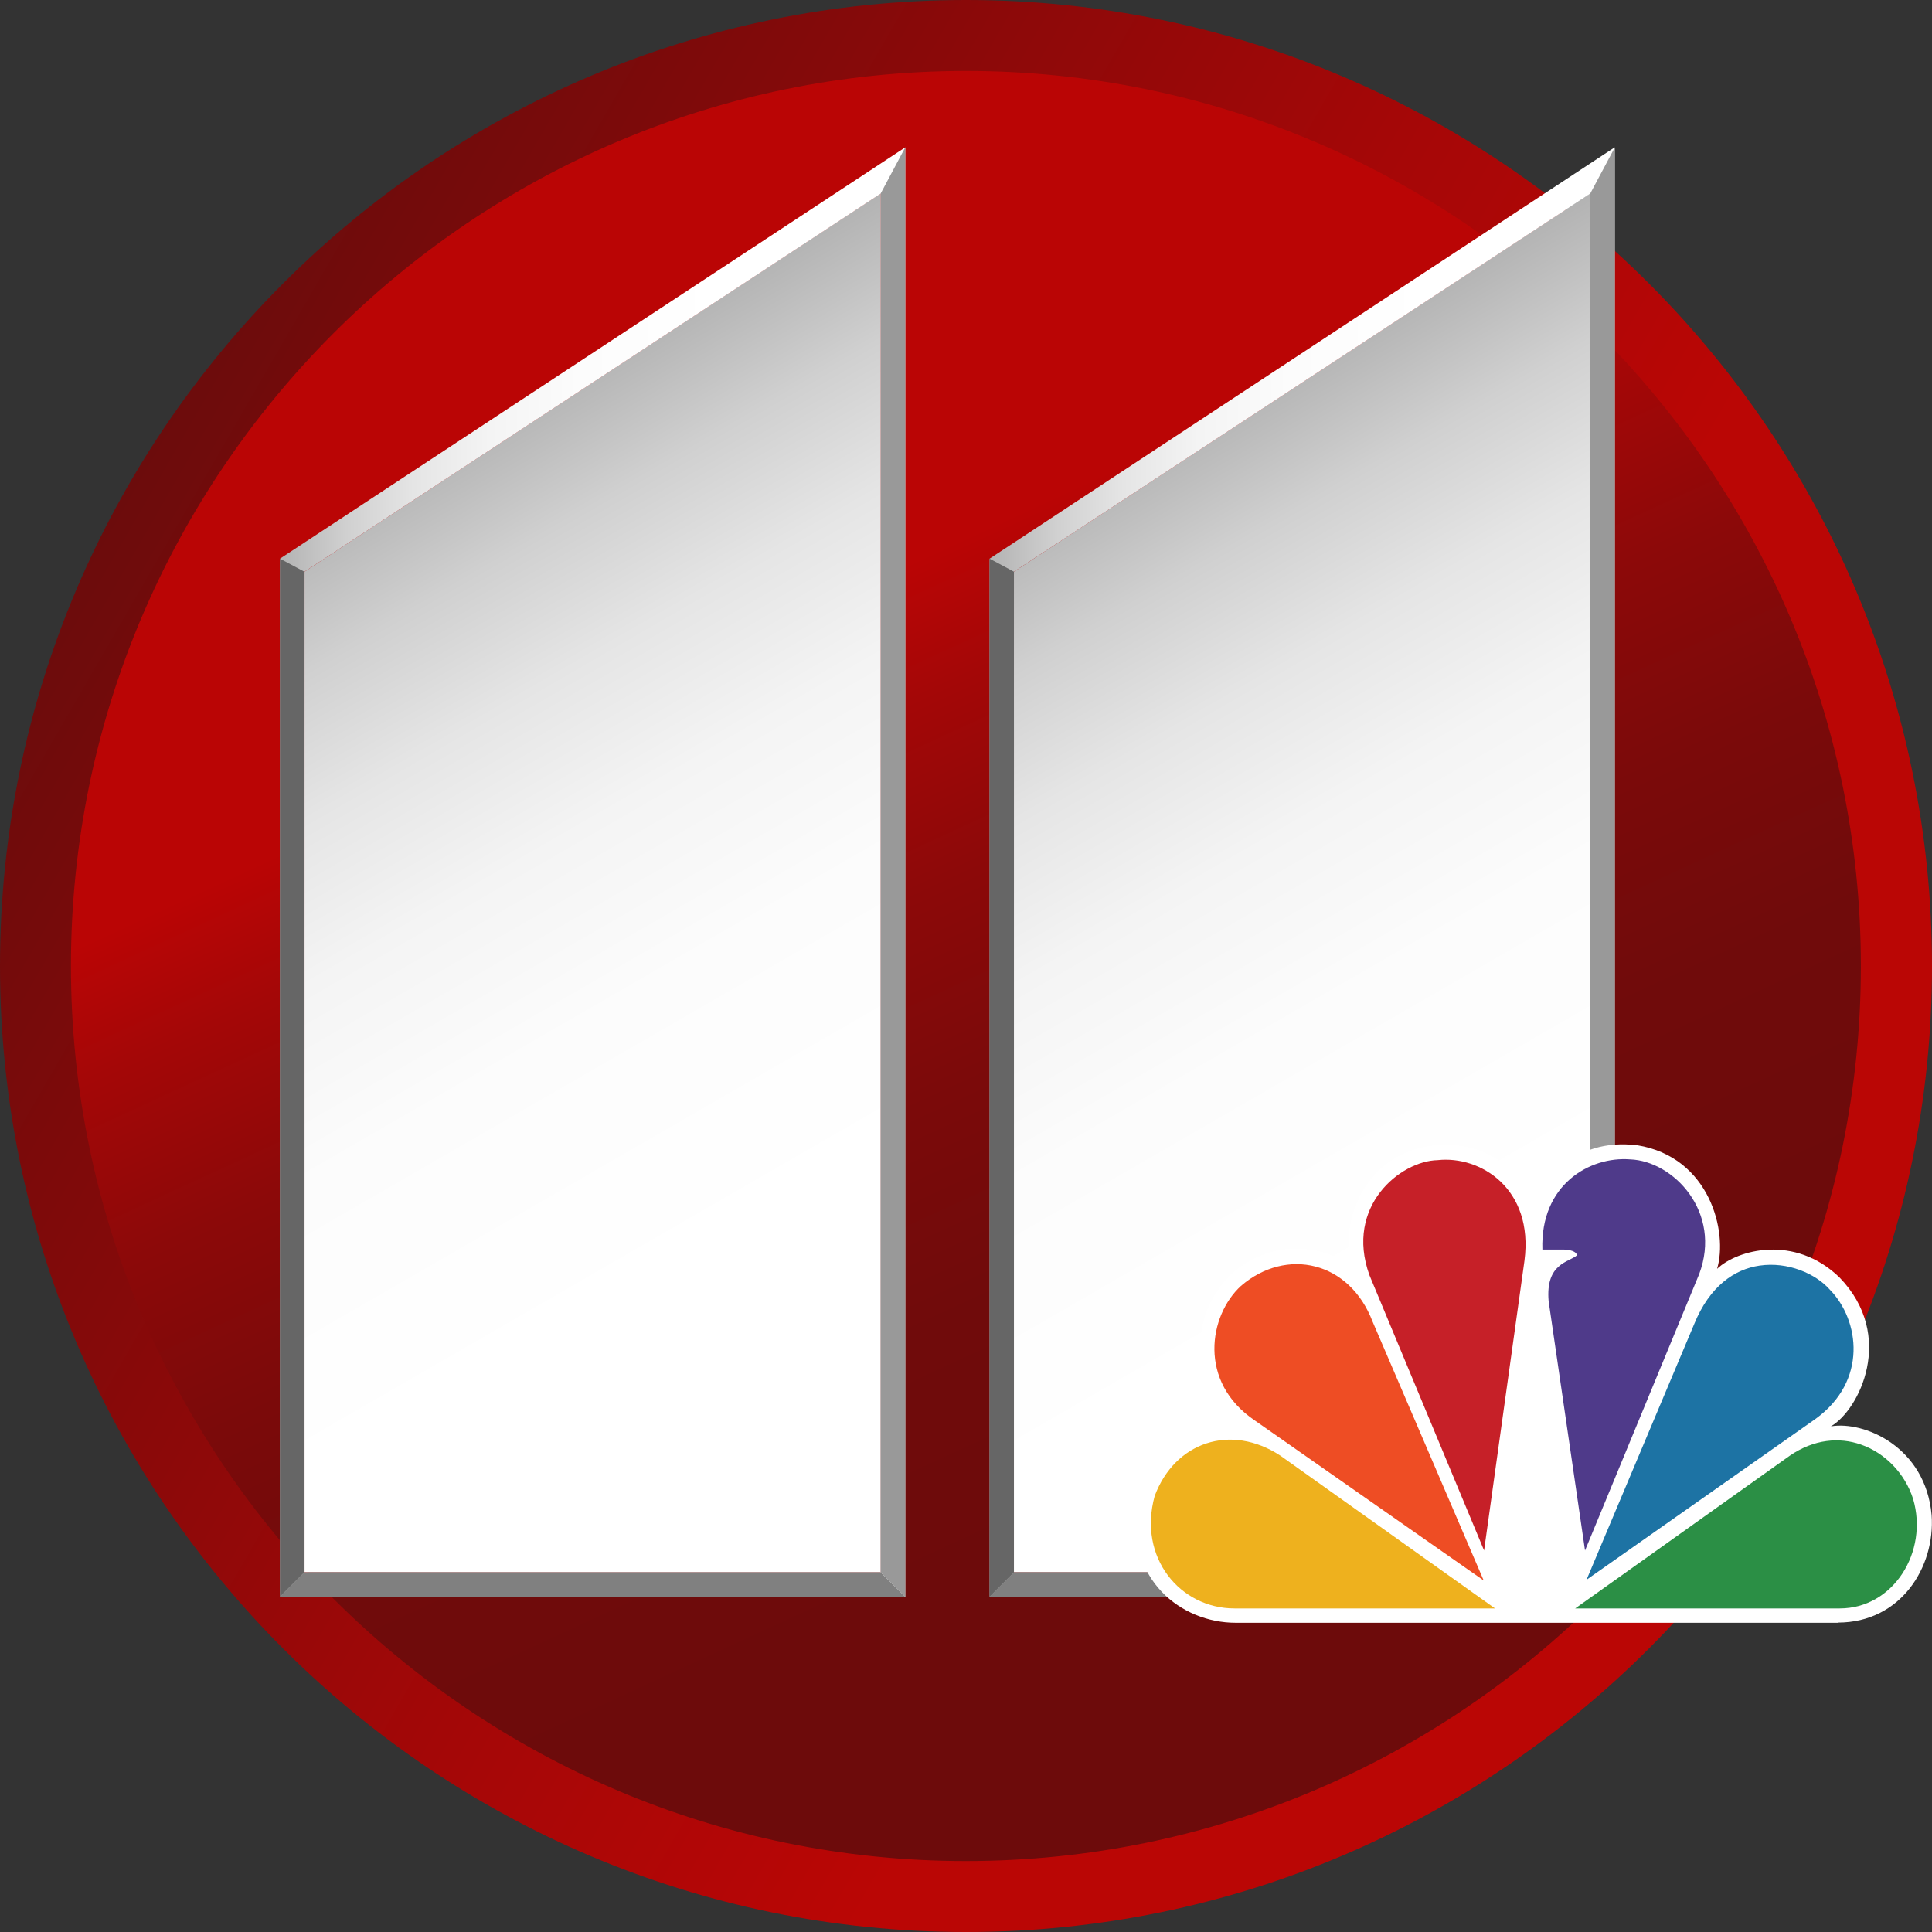
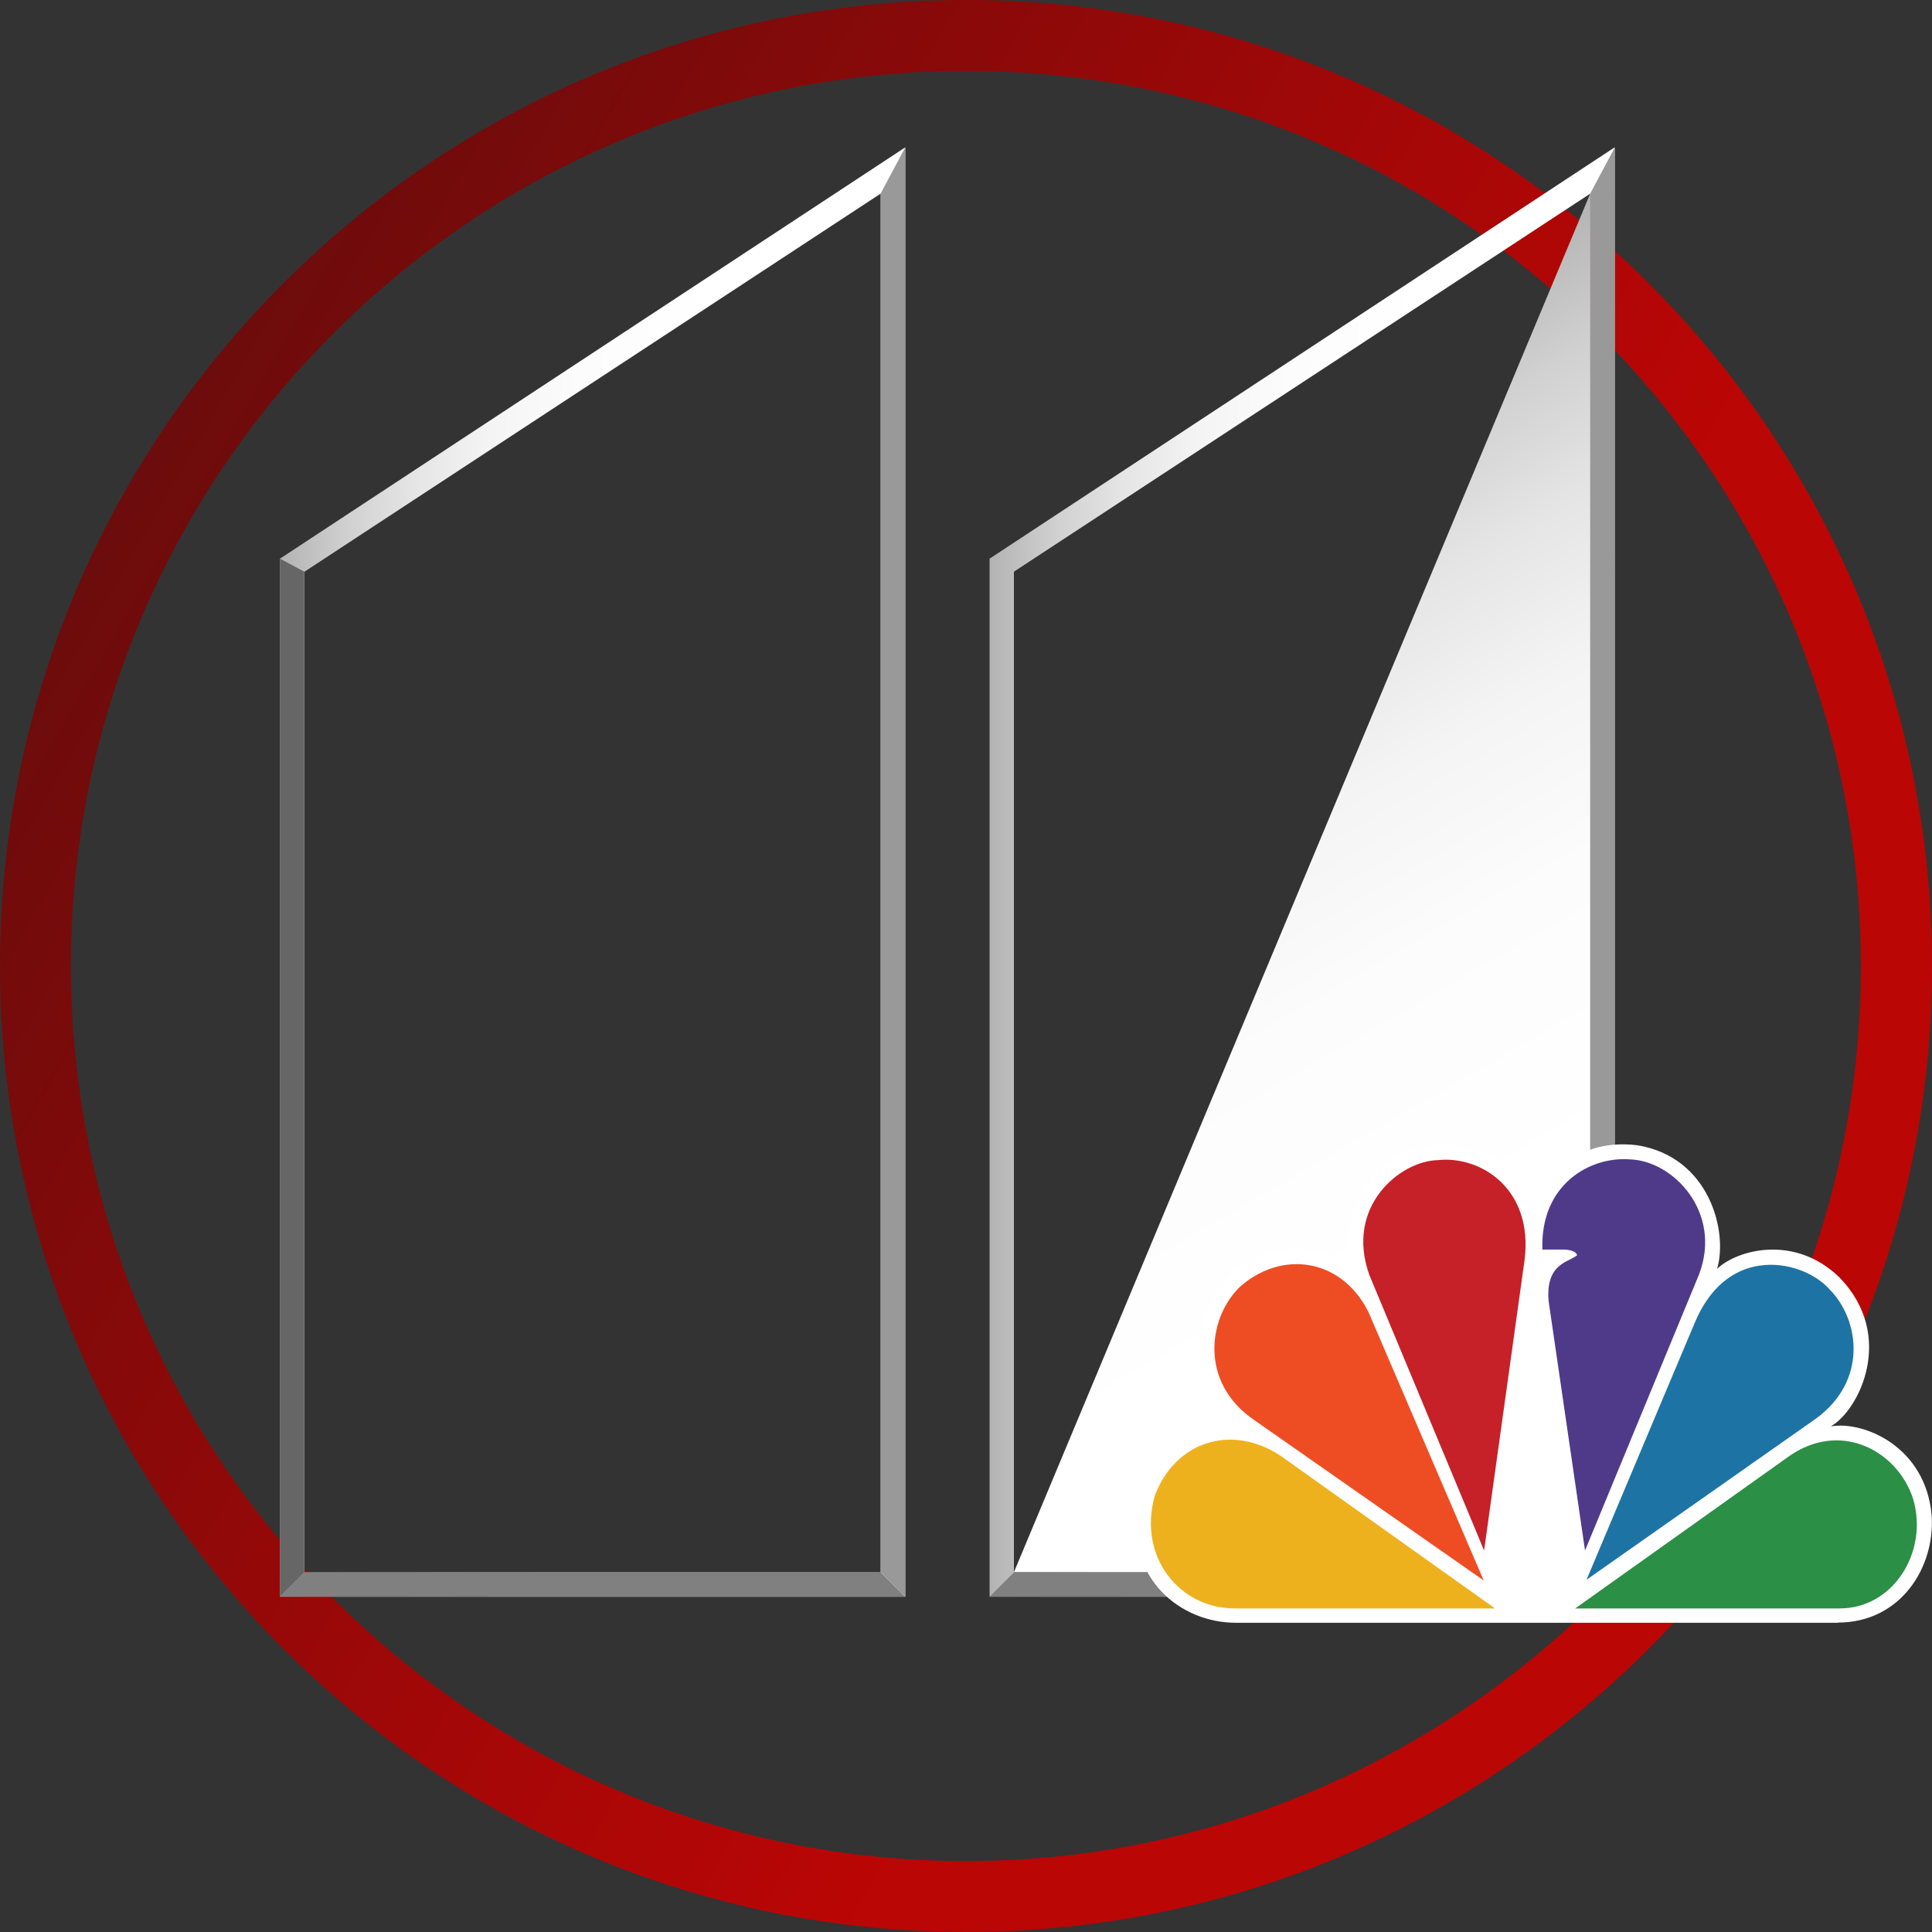
<svg xmlns="http://www.w3.org/2000/svg" version="1.1" id="Layer_1" x="0px" y="0px" viewBox="0 0 1024 1024" style="enable-background:new 0 0 1024 1024;" xml:space="preserve">
  <rect x="0" y="0" width="1024" height="1024" fill="#333333" stroke="none" />
  <style type="text/css">
	.st0{fill:url(#SVGID_1_);}
	.st1{fill:url(#SVGID_2_);}
	.st2{fill:url(#SVGID_3_);}
	.st3{fill:url(#SVGID_4_);}
	.st4{fill:url(#SVGID_5_);}
	.st5{fill:url(#SVGID_6_);}
	.st6{fill:#808080;}
	.st7{fill:#666666;}
	.st8{fill:#999999;}
	.st9{fill:#FFFFFF;}
	.st10{fill:#EE4D24;}
	.st11{fill:#C62028;}
	.st12{fill:#2B8F45;}
	.st13{fill:#1D73A4;}
	.st14{fill:#4F3A8A;}
	.st15{fill:#EEB11E;}
</style>
  <g>
    <linearGradient id="SVGID_1_" gradientUnits="userSpaceOnUse" x1="425.421" y1="324.395" x2="838.748" y2="1220.266">
      <stop offset="0" style="stop-color:#BA0505" />
      <stop offset="6.777989e-02" style="stop-color:#A40707" />
      <stop offset="0.165" style="stop-color:#8C0909" />
      <stop offset="0.268" style="stop-color:#7B0A0A" />
      <stop offset="0.378" style="stop-color:#700B0B" />
      <stop offset="0.51" style="stop-color:#6D0B0B" />
    </linearGradient>
-     <path class="st0" d="M18.8,512C18.8,239.6,239.6,18.8,512,18.8c272.4,0,493.2,220.8,493.2,493.2c0,272.4-220.8,493.2-493.2,493.2   C239.6,1005.2,18.8,784.4,18.8,512z" />
    <linearGradient id="SVGID_2_" gradientUnits="userSpaceOnUse" x1="68.666" y1="256.061" x2="955.269" y2="767.941">
      <stop offset="0" style="stop-color:#6C0C0C" />
      <stop offset="6.467237e-02" style="stop-color:#740B0B" />
      <stop offset="0.49" style="stop-color:#A60707" />
      <stop offset="0.7" style="stop-color:#BA0605" />
    </linearGradient>
    <path class="st1" d="M512,1024C229.7,1024,0,794.3,0,512C0,229.7,229.7,0,512,0c282.3,0,512,229.7,512,512   C1024,794.3,794.3,1024,512,1024z M512,37.6C250.4,37.6,37.6,250.4,37.6,512c0,261.6,212.8,474.4,474.3,474.4   c261.6,0,474.4-212.8,474.4-474.4C986.3,250.4,773.5,37.6,512,37.6z" />
  </g>
  <g>
    <linearGradient id="SVGID_3_" gradientUnits="userSpaceOnUse" x1="570.111" y1="260.029" x2="886.575" y2="808.163">
      <stop offset="0" style="stop-color:#B3B3B3" />
      <stop offset="7.393839e-03" style="stop-color:#B5B5B5" />
      <stop offset="0.106" style="stop-color:#D0D0D0" />
      <stop offset="0.214" style="stop-color:#E5E5E5" />
      <stop offset="0.335" style="stop-color:#F4F4F4" />
      <stop offset="0.478" style="stop-color:#FCFCFC" />
      <stop offset="0.7" style="stop-color:#FFFFFF" />
    </linearGradient>
-     <path class="st2" d="M842.9,102.5v730.8H537.4V303L842.9,102.5z" />
+     <path class="st2" d="M842.9,102.5v730.8H537.4L842.9,102.5z" />
    <linearGradient id="SVGID_4_" gradientUnits="userSpaceOnUse" x1="524.498" y1="462.228" x2="855.825" y2="462.228">
      <stop offset="0" style="stop-color:#B3B3B3" />
      <stop offset="7.393839e-03" style="stop-color:#B5B5B5" />
      <stop offset="0.106" style="stop-color:#D0D0D0" />
      <stop offset="0.214" style="stop-color:#E5E5E5" />
      <stop offset="0.335" style="stop-color:#F4F4F4" />
      <stop offset="0.478" style="stop-color:#FCFCFC" />
      <stop offset="0.7" style="stop-color:#FFFFFF" />
    </linearGradient>
    <path class="st3" d="M524.5,296.1v550.2h331.3V78.1L524.5,296.1z M537.4,833.4V303l305.5-200.4v730.8H537.4z" />
  </g>
  <g>
    <linearGradient id="SVGID_5_" gradientUnits="userSpaceOnUse" x1="194.025" y1="260.027" x2="510.49" y2="808.16">
      <stop offset="0" style="stop-color:#B3B3B3" />
      <stop offset="7.393839e-03" style="stop-color:#B5B5B5" />
      <stop offset="0.106" style="stop-color:#D0D0D0" />
      <stop offset="0.214" style="stop-color:#E5E5E5" />
      <stop offset="0.335" style="stop-color:#F4F4F4" />
      <stop offset="0.478" style="stop-color:#FCFCFC" />
      <stop offset="0.7" style="stop-color:#FFFFFF" />
    </linearGradient>
-     <path class="st4" d="M466.8,102.5v730.8H161.4V303L466.8,102.5z" />
    <linearGradient id="SVGID_6_" gradientUnits="userSpaceOnUse" x1="148.383" y1="462.228" x2="479.785" y2="462.228">
      <stop offset="0" style="stop-color:#B3B3B3" />
      <stop offset="7.393839e-03" style="stop-color:#B5B5B5" />
      <stop offset="0.106" style="stop-color:#D0D0D0" />
      <stop offset="0.214" style="stop-color:#E5E5E5" />
      <stop offset="0.335" style="stop-color:#F4F4F4" />
      <stop offset="0.478" style="stop-color:#FCFCFC" />
      <stop offset="0.7" style="stop-color:#FFFFFF" />
    </linearGradient>
    <path class="st5" d="M148.4,296.1v550.2h331.4V78.1L148.4,296.1z M161.4,833.4V303l305.4-200.4v730.8H161.4z" />
  </g>
  <polygon class="st6" points="842.9,833.4 855.9,846.3 524.5,846.3 537.4,833.4 " />
-   <polygon class="st7" points="537.4,303 524.5,296.1 524.5,846.3 537.4,833.4 " />
  <polygon class="st7" points="161.3,303 148.4,296.1 148.4,846.3 161.3,833.4 " />
  <polygon class="st6" points="466.8,833.4 479.8,846.3 148.4,846.3 161.3,833.4 " />
  <polygon class="st8" points="842.9,102.5 855.9,78.1 855.9,846.3 842.9,833.4 " />
  <g>
    <g>
      <path class="st9" d="M974.1,860c33.3,0,51.7-29.4,49.7-57c-3.2-36.1-35.7-50-53.4-47c14.9-8.5,34.6-47.9,4.6-78.9    c-23.8-23.1-54.3-14.7-64.9-4.6c5.8-19.3-3.7-59.2-42.3-65.5c-35-4.2-50.2,20.6-54.7,32.3c-6.6-16.8-22.6-34.8-52.6-32.3    c-38.3,4.2-50.2,41.6-44.4,63.8c-15.2-10.5-41.1-15.1-63.7,4.6c-29.2,29.8-13.6,70.1,2.5,79.8c-17.6-1.7-45.6,10.5-51.8,42.4    c-6.6,39.5,23,62.5,51.8,62.5H974.1L974.1,860z" />
    </g>
    <path class="st10" d="M727.5,700.5c-6.1-16-17.5-25.9-30.3-29.2c-13-3.4-27.6,0-39.5,10.3c-16.9,15.5-23,50.8,7.4,71.3l121.3,84.8   L727.5,700.5z" />
    <path class="st11" d="M762,614.9c-19.7,0.4-49.3,24.3-36.2,60.9l60.8,146L808,668.2C813,630,784.6,612.4,762,614.9z" />
    <path class="st12" d="M1014,794.5c-4.2-13.3-14.7-24.4-27.8-28.9c-11.3-3.9-24.6-2.9-37.5,5.9l-113.8,81h140.2   C1003.7,852.5,1022.2,822.3,1014,794.5z" />
    <path class="st13" d="M970,683.7c-7.6-8.7-22.5-15.1-37.4-12.9c-13.2,1.9-26.4,10.8-34.6,30.9l-57.1,135.6l121.3-85.2   C990.1,732,985.6,699.7,970,683.7z" />
    <path class="st14" d="M864,614.5c-21.4-1.7-47.7,13.4-46.5,47.8H829c0,0,6.1,0,6.9,3c-4.4,3.8-16.8,4.2-15.1,24.3l19.3,132.2   l60.5-146.5C912.9,642.6,887,615.3,864,614.5z" />
    <path class="st15" d="M678.6,771.5c-26.3-17.2-55.9-7.2-66.6,21.4c-9,32.7,13.5,59.6,42.3,59.6h138.1L678.6,771.5z" />
  </g>
  <polygon class="st8" points="466.8,102.5 479.8,78.1 479.8,846.3 466.8,833.4 " />
</svg>